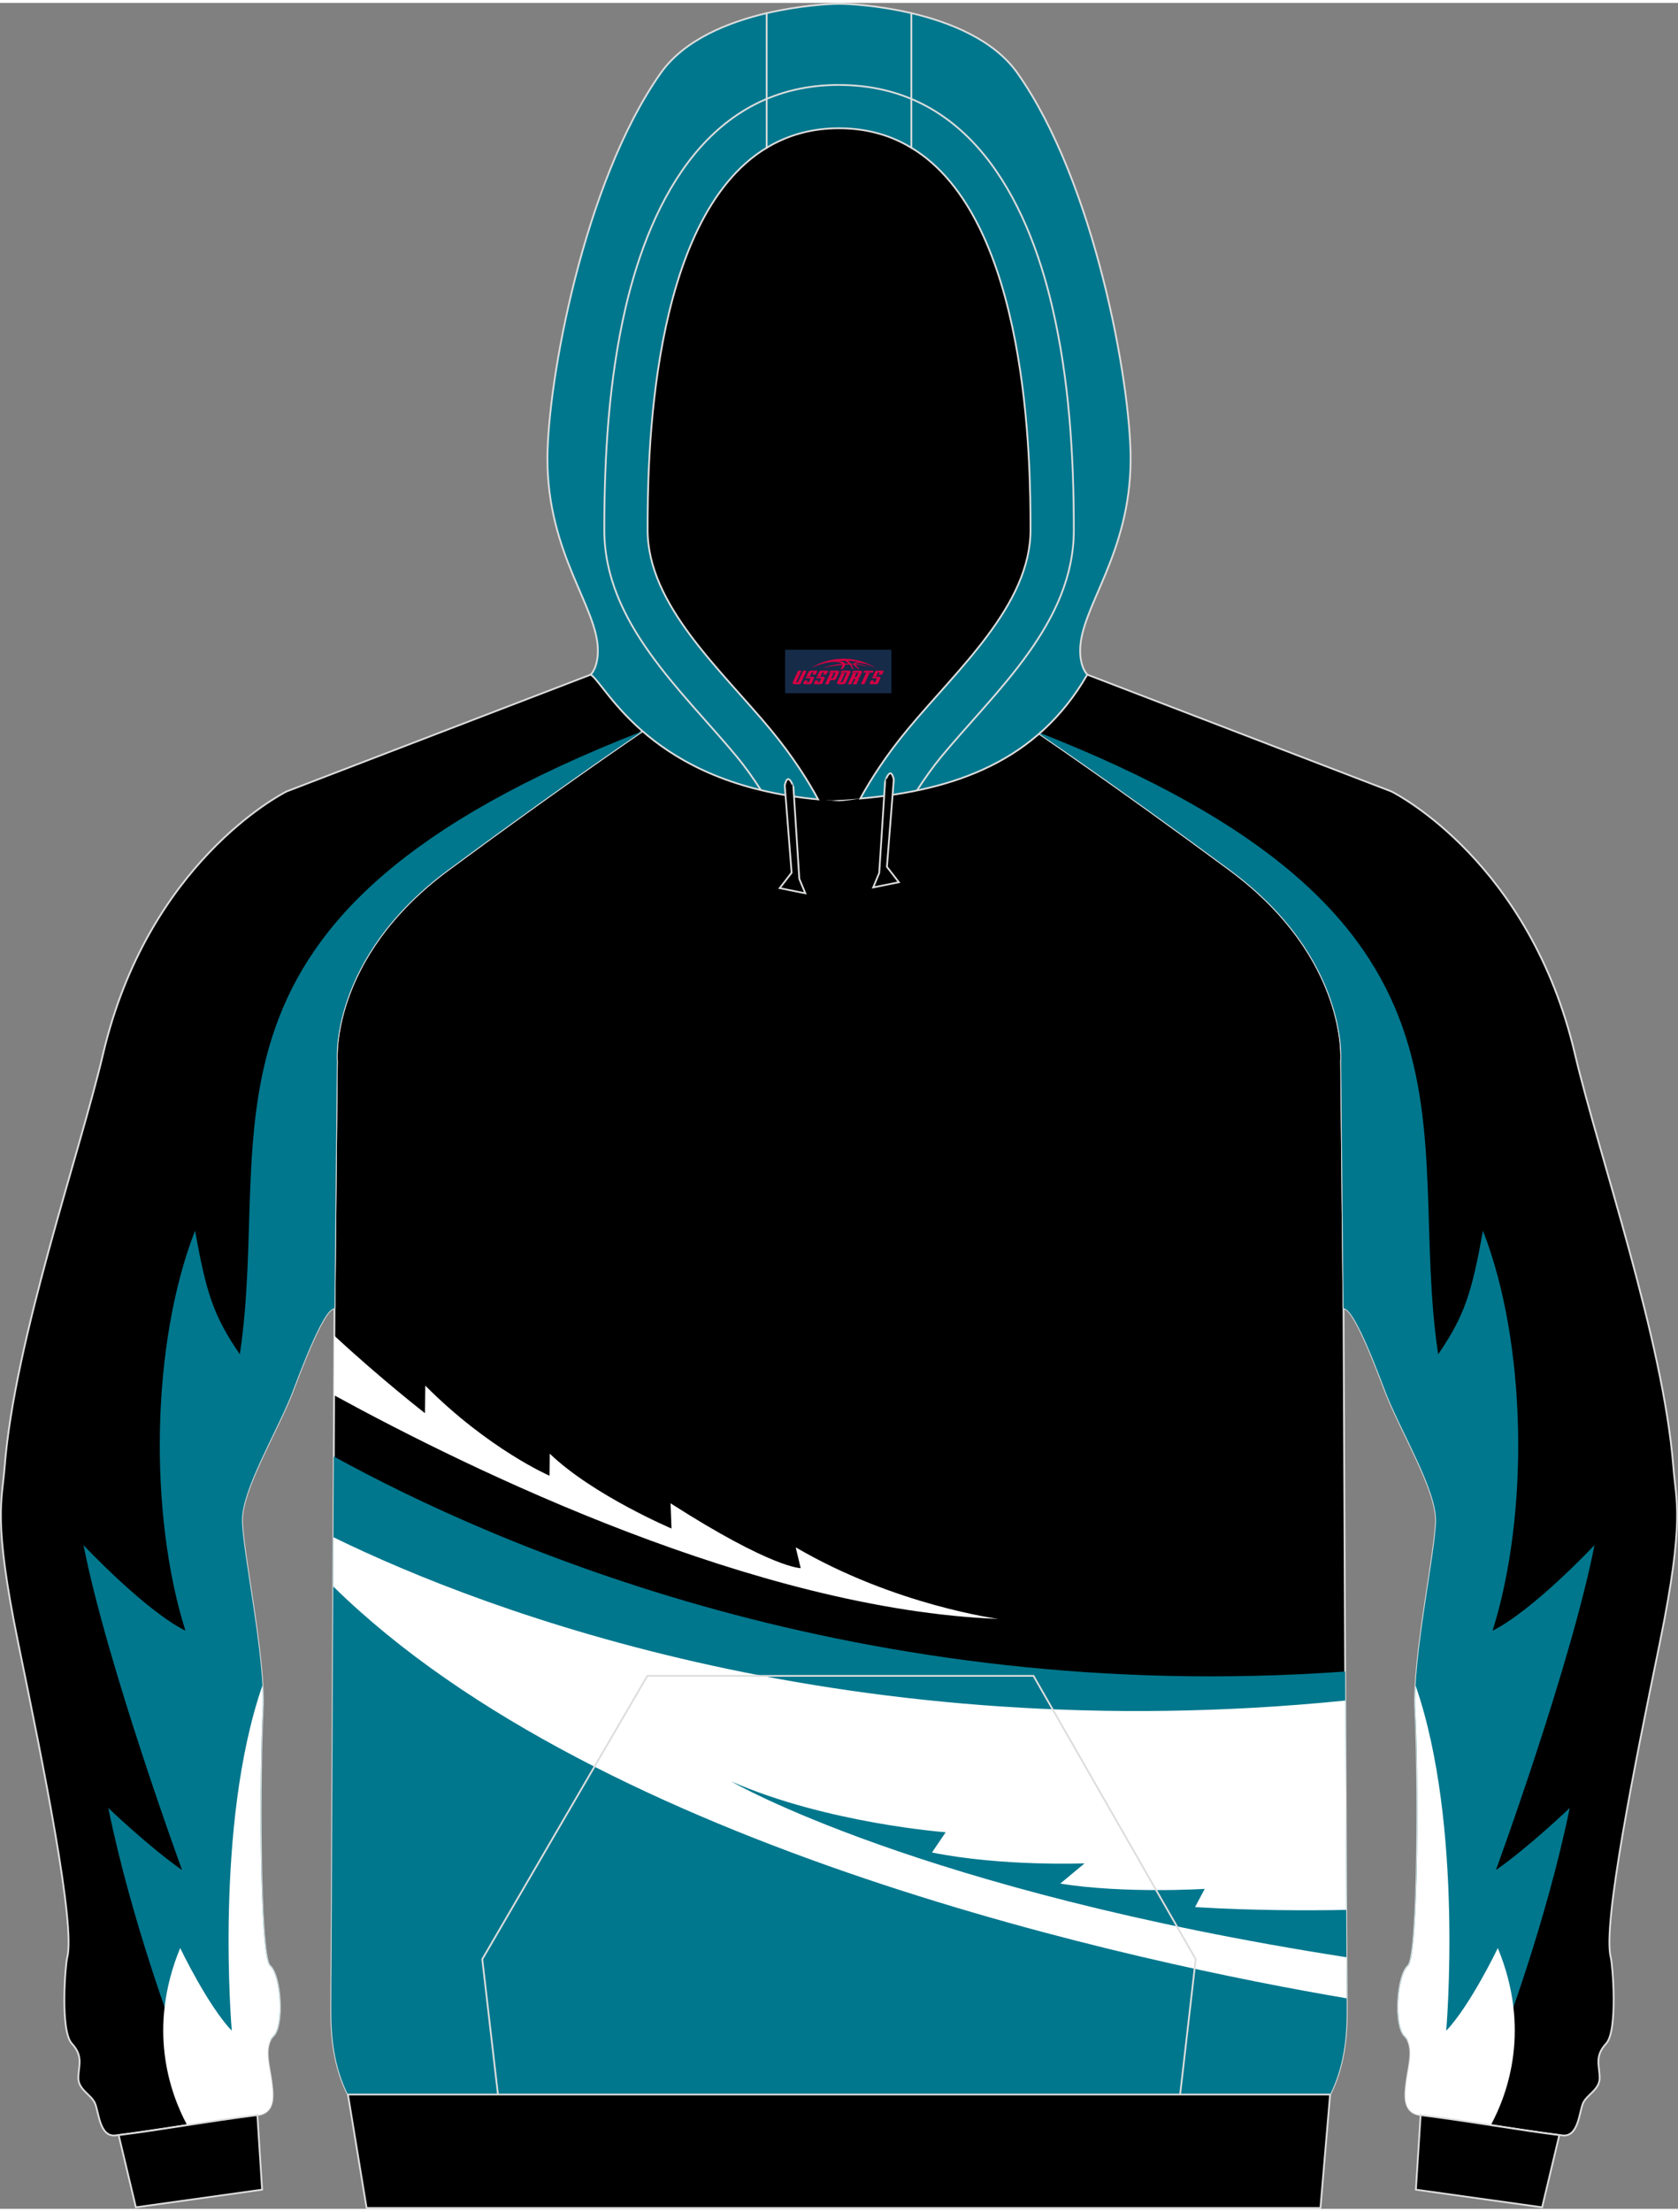
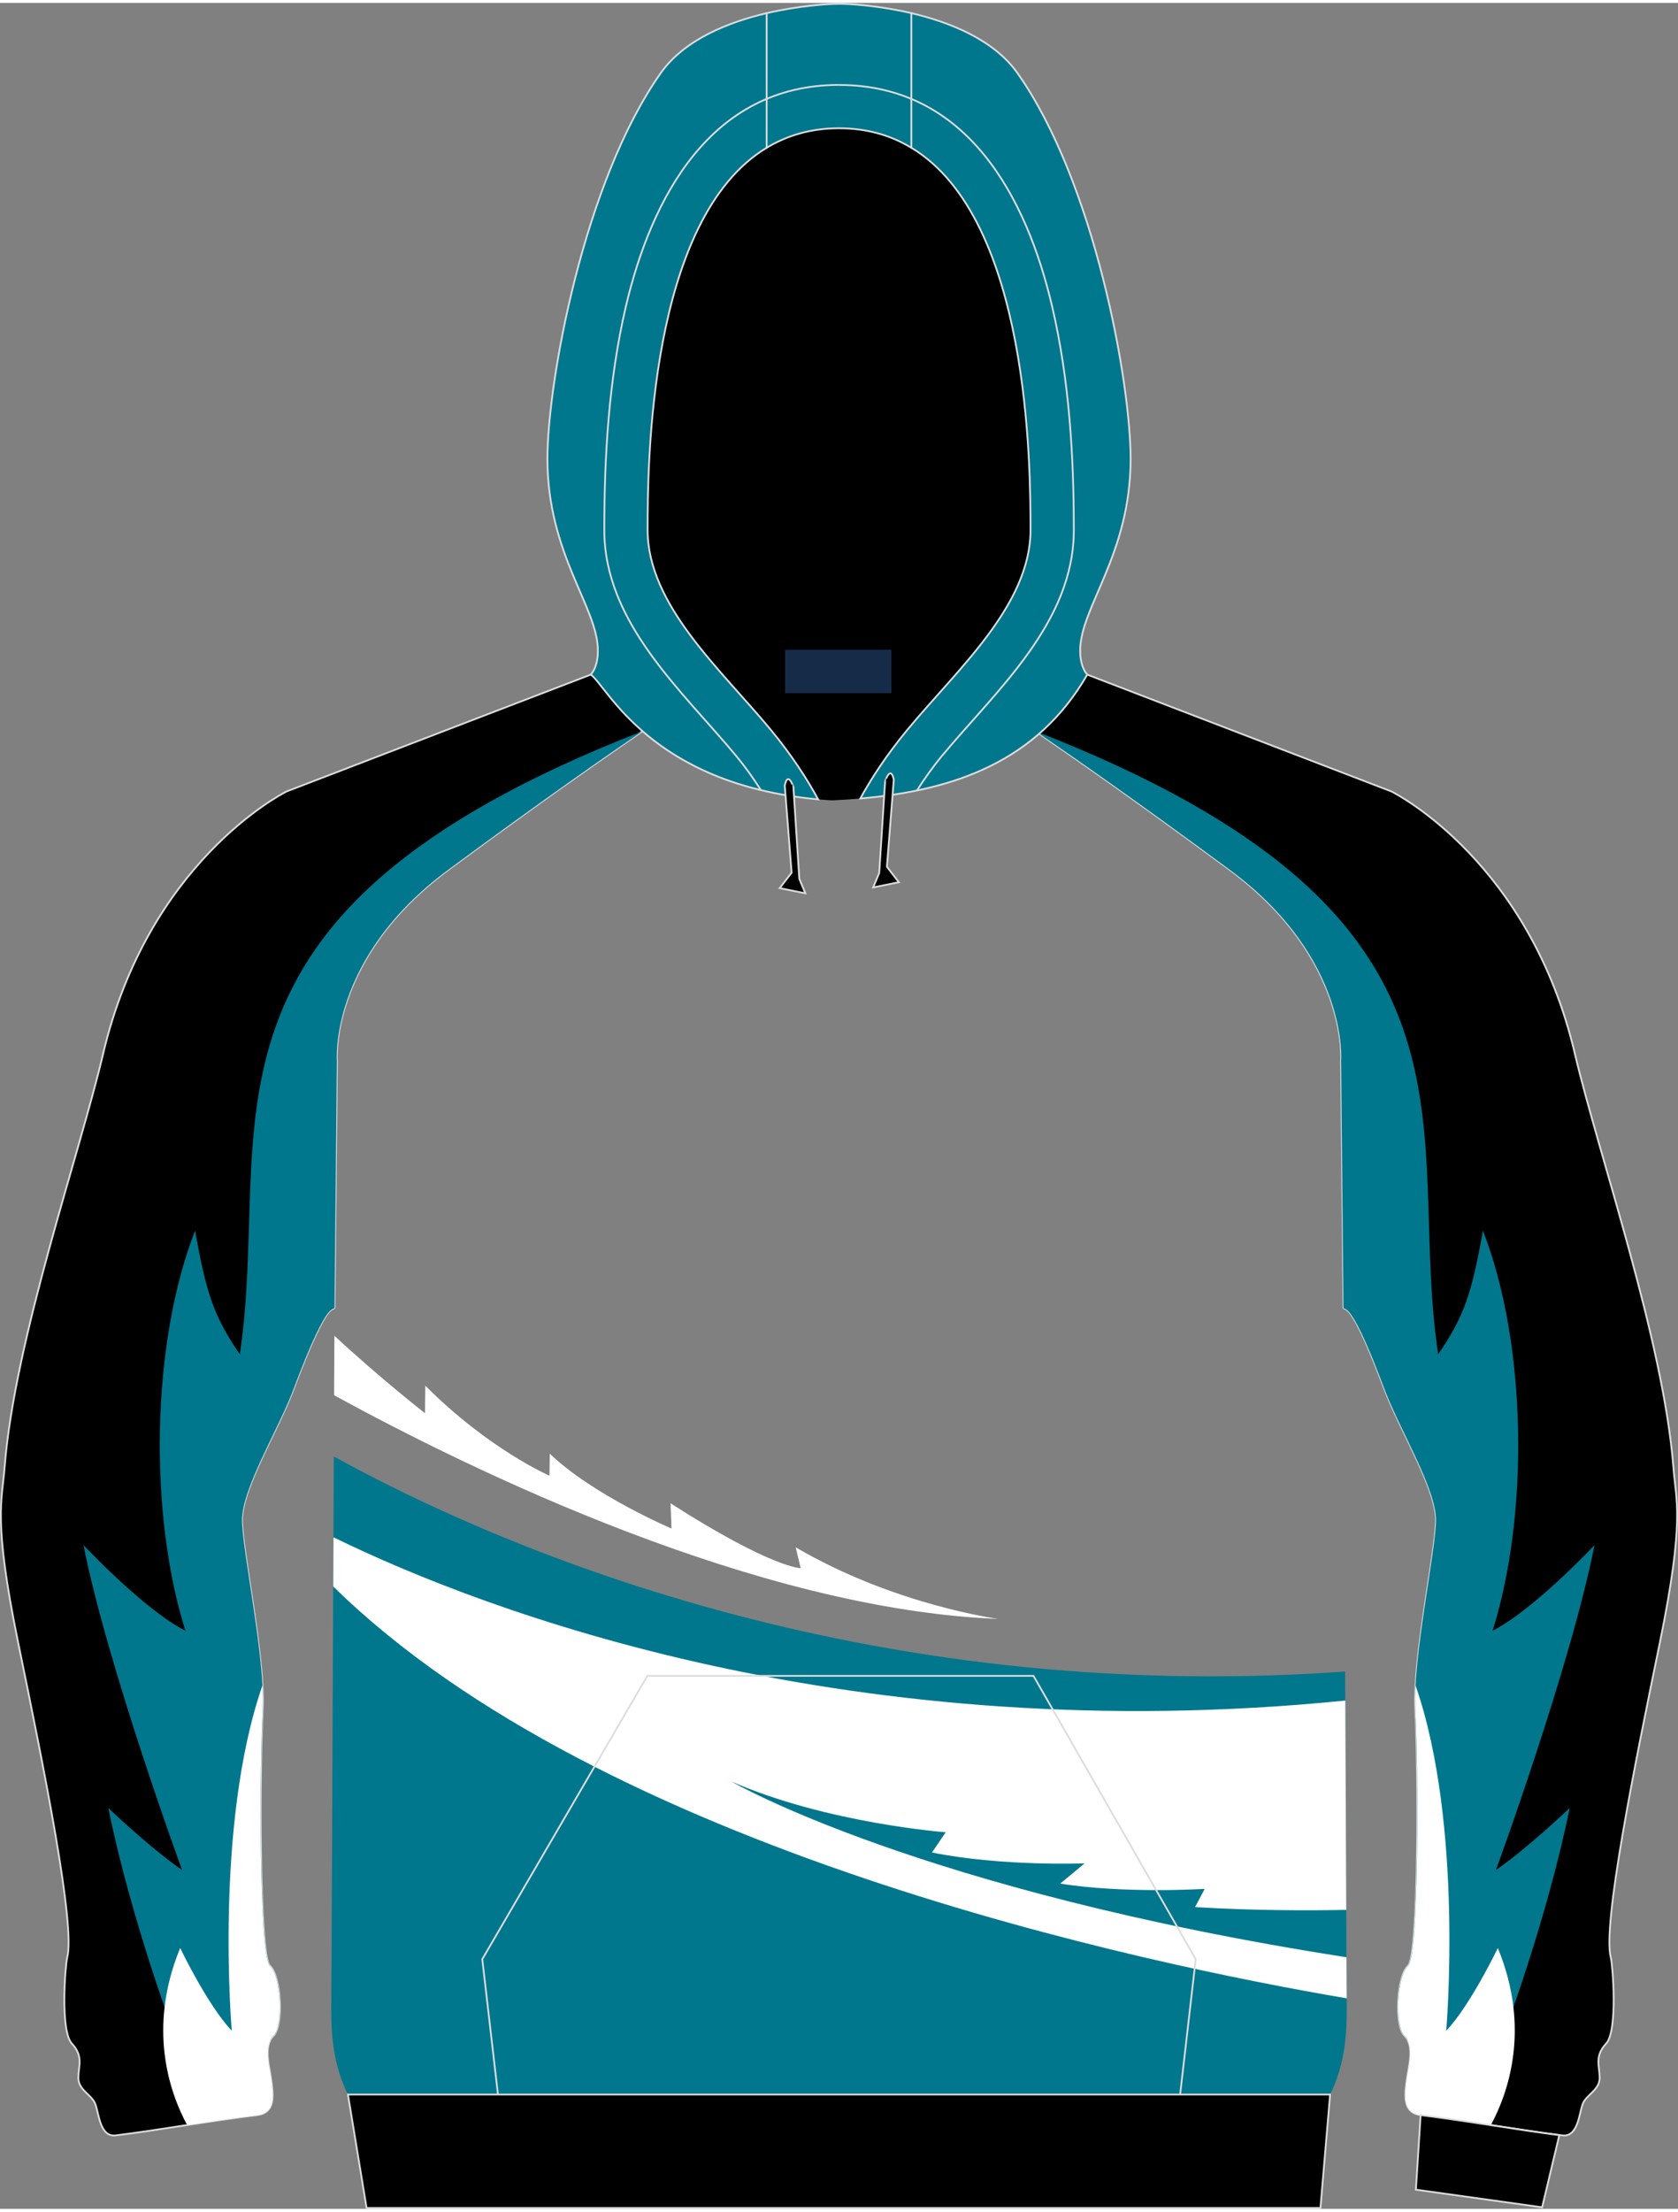
<svg xmlns="http://www.w3.org/2000/svg" version="1.1" id="图层_1" x="0px" y="0px" width="378px" height="498px" viewBox="0 0 378.86 497.82" enable-background="new 0 0 378.86 497.82" xml:space="preserve">
  <rect x="0" y="0" width="378.86" height="497.82" fill="#808080" stroke="none" />
  <g>
-     <path fill-rule="evenodd" clip-rule="evenodd" stroke="#DCDDDD" stroke-width="0.4" stroke-miterlimit="22.926" d="M147.75,162.49   c10.92,6.8,28.51,16.66,41.68,17.47c13.17-0.81,30.76-10.67,41.68-17.47c6.69,4.55,22.48,15.33,46.56,33.13   c27.06,20,25.14,43.18,25.14,43.18l0.52,54.43c-0.02,0.48-0.02,0.95,0.01,1.41l0.03,6.73l0.63,139.1   c0.04,4.12,0.07,8.23,0.07,12.32c0.03,6.41-0.64,12.9-3.76,19.23H189.43H78.55c-3.12-6.33-3.79-12.82-3.76-19.23   c0-4.08,0.03-8.19,0.07-12.32l0.63-139.1l0.03-6.73c0.03-0.46,0.03-0.93,0.01-1.41l0.52-54.43c0,0-1.92-23.18,25.14-43.18   C125.27,177.82,141.06,167.05,147.75,162.49z" />
    <g>
      <path fill-rule="evenodd" clip-rule="evenodd" fill="#FFFFFF" d="M75.43,314.21c31.02,16.96,95.37,48.36,150.02,50.48    c0,0-23.39-3.05-45.8-16.16l1.13,4.7c0,0-6.41,0.07-29.38-14.63l0.21,5.69c0,0-17.76-7.55-27.48-16.89l-0.07,4.97    c0,0-13.74-5.96-28.04-20.33l-0.07,6.22c0,0-9.9-7.69-20.45-17.47v0.56L75.43,314.21z" />
      <path fill-rule="evenodd" clip-rule="evenodd" fill="#00778D" d="M75.37,328.03c36.14,19.9,118.79,56.38,228.34,48.53l0.29,63.91    c0.04,4.12,0.07,8.23,0.07,12.32c0.03,6.41-0.64,12.9-3.76,19.23H189.43H78.55c-3.12-6.33-3.79-12.82-3.76-19.23    c0-4.08,0.03-8.19,0.07-12.32L75.37,328.03z" />
      <path fill-rule="evenodd" clip-rule="evenodd" fill="#FFFFFF" d="M75.29,346.26c34.72,17,117.36,48.01,228.46,36.85l0.21,47.24    c-8.51,0.17-21,0.17-34.14-0.63l2.18-4.11c0,0-18.11,1.13-32.62-1.19l5.5-4.57c0,0-18.59,0.74-34.46-2.45l3.1-4.57    c0,0-26.77-1.99-48.4-11.46c0,0,42.18,24.61,138.89,39.67c0.03,3.1,0.05,6.19,0.06,9.27c-45.58-7.73-168.2-33.36-228.83-92.95    L75.29,346.26z" />
    </g>
    <path fill-rule="evenodd" clip-rule="evenodd" stroke="#DCDDDD" stroke-width="0.4" stroke-miterlimit="22.926" d="M303.34,294.42   l0.15,0.22c2.61,0.22,8.56,16.85,9.54,19.29c3.57,8.94,11.23,21.57,11.2,28.5c-0.05,6.92-5.32,31.34-4.68,42.9   c0.67,11.55,0.89,55.37-1.64,57.65c-2.53,2.3-3.13,13.48-0.79,15.79c2.36,2.35,0.88,7.03,0.5,10c-0.38,2.98-1.14,7.34,3.12,7.88   c11.8,1.46,22.44,3.42,31.99,4.59c3.62,0.48,3.81-5.15,4.65-7.17c0.79-2.02,3.82-3.07,3.79-5.85c-0.04-2.79-1.2-4.81,1.48-7.72   c2.68-2.92,1.45-17.82,1.04-19.37c-1.92-7.27,5.31-43.08,11.07-71.08l0,0c5.72-27.97,3.63-31.99,3.05-39.7   c-2.28-28.75-16.8-70.17-22.21-93.11c-10.13-43.11-40.12-58.62-41.45-59.29l-68.69-26.37l-16.44,9.51   c4.97,3.4,21.57,14.53,48.63,34.53s25.14,43.18,25.14,43.18L303.34,294.42z" />
    <g>
      <path fill-rule="evenodd" clip-rule="evenodd" fill="#00778D" d="M339.2,459.27c0,0,10-26.31,15.21-51.92c0,0-9.3,8.9-16.66,14.01    c0,0,16.86-46.02,22.26-73.33c0,0-13.8,14.71-23.01,19.31c8.29-26.34,7.76-64.79-2.18-90.27c-2.55,14.12-4.14,19.19-10.11,27.9    c-7.7-51.52,16.41-98.85-90.9-140.62c7.78,5.31,22.58,15.56,43.85,31.28c27.06,20,25.14,43.18,25.14,43.18l0.53,55.62l0.15,0.22    c2.61,0.22,8.56,16.85,9.54,19.29c3.57,8.94,11.23,21.57,11.2,28.5c-0.05,6.92-5.32,31.34-4.68,42.9    c0.67,11.55,0.89,55.37-1.64,57.65c-2.53,2.3-3.13,13.48-0.79,15.79c0.3,0.3,0.54,0.64,0.73,1.01L339.2,459.27z" />
      <path fill-rule="evenodd" clip-rule="evenodd" fill="#FFFFFF" d="M336.61,478.91c3.87-7.17,9.08-21.72,1.57-39.95    c0,0-6.2,12.95-11.65,18.66c0,0,4.02-46.43-6.92-77.9c-0.12,2.07-0.14,3.97-0.05,5.62c0.67,11.55,0.89,55.37-1.64,57.65    c-2.53,2.3-3.13,13.48-0.79,15.79c2.36,2.35,0.88,7.03,0.5,10c-0.38,2.98-1.14,7.34,3.12,7.88    C326.29,477.35,331.58,478.14,336.61,478.91z" />
    </g>
    <path fill-rule="evenodd" clip-rule="evenodd" stroke="#DCDDDD" stroke-width="0.4" stroke-miterlimit="22.926" d="M75.52,294.42   l-0.15,0.22c-2.61,0.22-8.56,16.85-9.54,19.29c-3.57,8.94-11.23,21.57-11.2,28.5c0.05,6.92,5.32,31.34,4.68,42.9   c-0.67,11.55-0.89,55.37,1.64,57.65c2.53,2.3,3.13,13.48,0.79,15.79c-2.36,2.35-0.88,7.03-0.5,10c0.38,2.98,1.14,7.34-3.12,7.88   c-11.8,1.46-22.44,3.42-31.99,4.59c-3.62,0.48-3.81-5.15-4.65-7.17c-0.79-2.02-3.82-3.07-3.79-5.85c0.04-2.79,1.2-4.81-1.48-7.72   c-2.68-2.92-1.45-17.82-1.04-19.37c1.92-7.27-5.31-43.08-11.07-71.08l0,0c-5.72-27.97-3.63-31.99-3.05-39.7   c2.28-28.75,16.8-70.17,22.21-93.11c10.13-43.11,40.12-58.62,41.45-59.29l68.69-26.37l16.44,9.51   c-4.97,3.4-21.57,14.53-48.63,34.53S76.07,238.8,76.07,238.8L75.52,294.42z" />
    <g>
      <path fill-rule="evenodd" clip-rule="evenodd" fill="#00778D" d="M39.66,459.27c0,0-10-26.31-15.21-51.92c0,0,9.3,8.9,16.66,14.01    c0,0-16.86-46.02-22.26-73.33c0,0,13.8,14.71,23.01,19.31c-8.29-26.34-7.76-64.79,2.18-90.27c2.55,14.12,4.14,19.19,10.11,27.9    c7.7-51.52-16.41-98.85,90.9-140.62c-7.78,5.31-22.58,15.56-43.85,31.28c-27.06,20-25.14,43.18-25.14,43.18l-0.53,55.62    l-0.15,0.22c-2.61,0.22-8.56,16.85-9.54,19.29c-3.57,8.94-11.23,21.57-11.2,28.5c0.05,6.92,5.32,31.34,4.68,42.9    c-0.67,11.55-0.89,55.37,1.64,57.65c2.53,2.3,3.13,13.48,0.79,15.79c-0.3,0.3-0.54,0.64-0.73,1.01L39.66,459.27z" />
      <path fill-rule="evenodd" clip-rule="evenodd" fill="#FFFFFF" d="M42.25,478.91c-3.87-7.17-9.08-21.72-1.57-39.95    c0,0,6.2,12.95,11.65,18.66c0,0-4.02-46.43,6.92-77.9c0.12,2.07,0.14,3.97,0.05,5.62c-0.67,11.55-0.89,55.37,1.64,57.65    c2.53,2.3,3.13,13.48,0.79,15.79c-2.36,2.35-0.88,7.03-0.5,10c0.38,2.98,1.14,7.34-3.12,7.88    C52.57,477.35,47.29,478.14,42.25,478.91z" />
    </g>
-     <path fill-rule="evenodd" clip-rule="evenodd" stroke="#DCDDDD" stroke-width="0.4" stroke-miterlimit="22.926" d="M30.68,497.47   l28.5-3.98l-1.07-16.83c-11.44,1.45-21.82,3.32-31.16,4.5c-0.07,0-0.09,0-0.16,0l0,0l0,0L30.68,497.47z" />
    <path fill-rule="evenodd" clip-rule="evenodd" stroke="#DCDDDD" stroke-width="0.4" stroke-miterlimit="22.926" d="M348.18,497.47   l-28.5-3.98l1.07-16.83c11.44,1.45,21.83,3.32,31.16,4.5c0.07,0,0.09,0,0.16,0l0,0l0,0L348.18,497.47z" />
    <polygon fill-rule="evenodd" clip-rule="evenodd" stroke="#DCDDDD" stroke-width="0.4" stroke-miterlimit="22.926" points="   78.56,472.02 300.31,472.02 298.13,497.62 82.77,497.62  " />
    <polyline fill="none" stroke="#DCDDDD" stroke-width="0.4" stroke-miterlimit="22.926" points="112.43,472.03 108.89,441.48    146.16,377.54 233.34,377.54 269.97,441.48 266.45,472.03  " />
    <path fill-rule="evenodd" clip-rule="evenodd" d="M200.16,178.92L200.16,178.92l-0.45,0.07L200.16,178.92L200.16,178.92z    M194.24,179.55c2.28-4.17,5.73-9.62,10.72-15.63c11.13-13.45,27.71-28.02,27.71-44.96c0-14.44-0.19-70.17-26.91-86.28   c-4.59-2.78-9.99-4.4-16.33-4.4s-11.7,1.62-16.33,4.4c-26.7,16.11-26.89,71.84-26.89,86.28c0,16.93,16.57,31.5,27.71,44.96   c5.06,6.1,8.51,11.61,10.79,15.82c1.04,0.1,2.09,0.16,3.19,0.22C190.03,179.87,192.15,179.73,194.24,179.55L194.24,179.55   L194.24,179.55z M184.69,179.73L184.69,179.73c-0.35-0.03-0.71-0.05-1.02-0.12C184,179.66,184.34,179.7,184.69,179.73   L184.69,179.73z M183.1,179.58c-1.48-0.16-2.91-0.35-4.33-0.57h0.03C180.19,179.23,181.62,179.42,183.1,179.58L183.1,179.58z" />
    <path fill-rule="evenodd" clip-rule="evenodd" fill="#00778D" stroke="#DCDDDD" stroke-width="0.4" stroke-miterlimit="22.926" d="   M205.76,2.31c8.77,2.05,18.63,6.01,23.95,13.51c17.47,24.71,25.56,69.89,25.56,87.07c0,21.58-11.39,33.48-11.39,43.28   c0,3.86,1.55,5.34,1.61,5.41c-11.25,19.52-29.89,26.13-51.25,27.97c2.28-4.17,5.73-9.62,10.72-15.63   c11.13-13.45,27.71-28.02,27.71-44.96c0-14.44-0.19-70.17-26.91-86.28L205.76,2.31L205.76,2.31L205.76,2.31z M173.11,32.68   c-26.7,16.11-26.89,71.84-26.89,86.28c0,16.93,16.57,31.5,27.71,44.96c5.06,6.1,8.51,11.61,10.79,15.82   c-37.92-3.45-47.64-25.59-51.34-28.16c0,0,1.61-1.48,1.61-5.41c0-9.81-11.39-21.71-11.39-43.28c0-17.18,8.13-62.36,25.59-87.07   c5.29-7.5,15.19-11.46,23.91-13.51L173.11,32.68L173.11,32.68L173.11,32.68L173.11,32.68z" />
    <path fill-rule="evenodd" clip-rule="evenodd" fill="#00778D" stroke="#DCDDDD" stroke-width="0.4" stroke-miterlimit="22.926" d="   M205.76,2.31v30.38c-4.59-2.78-9.99-4.4-16.33-4.4s-11.7,1.62-16.33,4.4V2.32c7.44-1.74,14.08-2.12,16.33-2.12   C191.7,0.19,198.32,0.57,205.76,2.31L205.76,2.31z" />
    <path fill-rule="evenodd" clip-rule="evenodd" stroke="#DCDDDD" stroke-width="0.4" stroke-miterlimit="22.926" d="M201.8,175.28   l-1.55,19.68l2.69,3.48l-5.79,1.17l1.36-3.26l1.33-20.66C199.83,175.69,201.07,171.86,201.8,175.28L201.8,175.28z" />
    <path fill-rule="evenodd" clip-rule="evenodd" stroke="#DCDDDD" stroke-width="0.4" stroke-miterlimit="22.926" d="M177.18,176.61   l1.55,19.68l-2.69,3.48l5.79,1.17l-1.36-3.26l-1.33-20.69C179.15,176.99,177.93,173.16,177.18,176.61L177.18,176.61z" />
    <path fill="none" stroke="#DCDDDD" stroke-width="0.4" stroke-miterlimit="22.926" d="M171.78,177.62   c-1.77-2.76-3.6-5.31-5.41-7.5c-12.34-14.9-29.93-30.18-29.93-51.16c0-16.83,1.02-33.92,4.84-50.34   c5.79-24.74,19.23-50.11,48.14-50.11 M207.02,177.75c1.77-2.78,3.67-5.41,5.48-7.62c12.36-14.9,29.95-30.18,29.95-51.16   c0-16.83-1.04-33.92-4.87-50.34c-5.77-24.74-19.2-50.11-48.14-50.11" />
  </g>
  <g id="tag_logo">
    <rect y="145.97" fill="#162B48" width="24" height="9.818" x="177.26" />
    <g>
-       <path fill="#D30044" d="M193.22,149.16l0.005-0.011c0.131-0.311,1.085-0.262,2.351,0.071c0.715,0.24,1.44,0.54,2.193,0.9    c-0.218-0.147-0.447-0.289-0.682-0.42l0.011,0.005l-0.011-0.005c-1.478-0.845-3.218-1.418-5.1-1.62    c-1.282-0.115-1.658-0.082-2.411-0.055c-2.449,0.142-4.68,0.905-6.458,2.095c1.26-0.638,2.722-1.075,4.195-1.336    c1.467-0.18,2.476-0.033,2.771,0.344c-1.691,0.175-3.469,0.633-4.555,1.075c1.156-0.338,2.967-0.665,4.647-0.813    c0.016,0.251-0.115,0.567-0.415,0.96h0.475c0.376-0.382,0.584-0.725,0.595-1.004c0.333-0.022,0.66-0.033,0.971-0.033    C192.05,149.6,192.26,149.95,192.46,150.34h0.262c-0.125-0.344-0.295-0.687-0.518-1.036c0.207,0,0.393,0.005,0.567,0.011    c0.104,0.267,0.496,0.66,1.058,1.025h0.245c-0.442-0.365-0.753-0.753-0.835-1.004c1.047,0.065,1.696,0.224,2.885,0.513    C195.04,149.42,194.3,149.25,193.22,149.16z M190.78,149.07c-0.164-0.295-0.655-0.485-1.402-0.551    c0.464-0.033,0.922-0.055,1.364-0.055c0.311,0.147,0.589,0.344,0.84,0.589C191.32,149.05,191.05,149.06,190.78,149.07z M192.76,149.12c-0.224-0.016-0.458-0.027-0.715-0.044c-0.147-0.202-0.311-0.398-0.502-0.6c0.082,0,0.164,0.005,0.24,0.011    c0.72,0.033,1.429,0.125,2.138,0.273C193.25,148.72,192.87,148.88,192.76,149.12z" />
-       <path fill="#D30044" d="M180.18,150.7L179.01,153.25C178.83,153.62,179.1,153.76,179.58,153.76l0.873,0.005    c0.115,0,0.251-0.049,0.327-0.175l1.342-2.891H181.34L180.12,153.33H179.95c-0.147,0-0.185-0.033-0.147-0.125l1.156-2.504H180.18L180.18,150.7z M182.04,152.05h1.271c0.36,0,0.584,0.125,0.442,0.425L183.28,153.51C183.18,153.73,182.91,153.76,182.68,153.76H181.76c-0.267,0-0.442-0.136-0.349-0.333l0.235-0.513h0.742L182.21,153.29C182.19,153.34,182.23,153.35,182.29,153.35h0.18    c0.082,0,0.125-0.016,0.147-0.071l0.376-0.813c0.011-0.022,0.011-0.044-0.055-0.044H181.87L182.04,152.05L182.04,152.05z M182.86,151.98h-0.78l0.475-1.025c0.098-0.218,0.338-0.256,0.578-0.256H184.58L184.19,151.54L183.41,151.66l0.262-0.562H183.38c-0.082,0-0.12,0.016-0.147,0.071L182.86,151.98L182.86,151.98z M184.45,152.05L184.28,152.42h1.069c0.06,0,0.06,0.016,0.049,0.044    L185.02,153.28C185,153.33,184.96,153.35,184.88,153.35H184.7c-0.055,0-0.104-0.011-0.082-0.06l0.175-0.376H184.05L183.82,153.43C183.72,153.62,183.9,153.76,184.17,153.76h0.916c0.24,0,0.502-0.033,0.605-0.251l0.475-1.031c0.142-0.3-0.082-0.425-0.442-0.425H184.45L184.45,152.05z M185.26,151.98l0.371-0.818c0.022-0.055,0.06-0.071,0.147-0.071h0.295L185.81,151.65l0.791-0.115l0.387-0.845H185.54c-0.24,0-0.48,0.038-0.578,0.256L184.49,151.98L185.26,151.98L185.26,151.98z M187.66,152.44h0.278c0.087,0,0.153-0.022,0.202-0.115    l0.496-1.075c0.033-0.076-0.011-0.12-0.125-0.12H187.11l0.431-0.431h1.522c0.355,0,0.485,0.153,0.393,0.355l-0.676,1.445    c-0.06,0.125-0.175,0.333-0.644,0.327l-0.649-0.005L187.05,153.76H186.27l1.178-2.558h0.785L187.66,152.44L187.66,152.44z     M190.25,153.25c-0.022,0.049-0.06,0.076-0.142,0.076h-0.191c-0.082,0-0.109-0.027-0.082-0.076l0.944-2.051h-0.785l-0.987,2.138    c-0.125,0.273,0.115,0.415,0.453,0.415h0.72c0.327,0,0.649-0.071,0.769-0.322l1.085-2.384c0.093-0.202-0.06-0.355-0.415-0.355    h-1.533l-0.431,0.431h1.38c0.115,0,0.164,0.033,0.131,0.104L190.25,153.25L190.25,153.25z M192.97,152.12h0.278    c0.087,0,0.158-0.022,0.202-0.115l0.344-0.753c0.033-0.076-0.011-0.12-0.125-0.12h-1.402l0.425-0.431h1.527    c0.355,0,0.485,0.153,0.393,0.355l-0.529,1.124c-0.044,0.093-0.147,0.18-0.393,0.18c0.224,0.011,0.256,0.158,0.175,0.327    l-0.496,1.075h-0.785l0.54-1.167c0.022-0.055-0.005-0.087-0.104-0.087h-0.235L192.2,153.76h-0.785l1.178-2.558h0.785L192.97,152.12L192.97,152.12z M195.54,151.21L194.36,153.76h0.785l1.184-2.558H195.54L195.54,151.21z M197.05,151.14l0.202-0.431h-2.1l-0.295,0.431    H197.05L197.05,151.14z M197.03,152.05h1.271c0.36,0,0.584,0.125,0.442,0.425l-0.475,1.031c-0.104,0.218-0.371,0.251-0.605,0.251    h-0.916c-0.267,0-0.442-0.136-0.349-0.333l0.235-0.513h0.742L197.2,153.29c-0.022,0.049,0.022,0.06,0.082,0.06h0.18    c0.082,0,0.125-0.016,0.147-0.071l0.376-0.813c0.011-0.022,0.011-0.044-0.049-0.044h-1.069L197.03,152.05L197.03,152.05z     M197.84,151.98H197.06l0.475-1.025c0.098-0.218,0.338-0.256,0.578-0.256h1.451l-0.387,0.845l-0.791,0.115l0.262-0.562h-0.295    c-0.082,0-0.12,0.016-0.147,0.071L197.84,151.98z" />
-     </g>
+       </g>
  </g>
</svg>